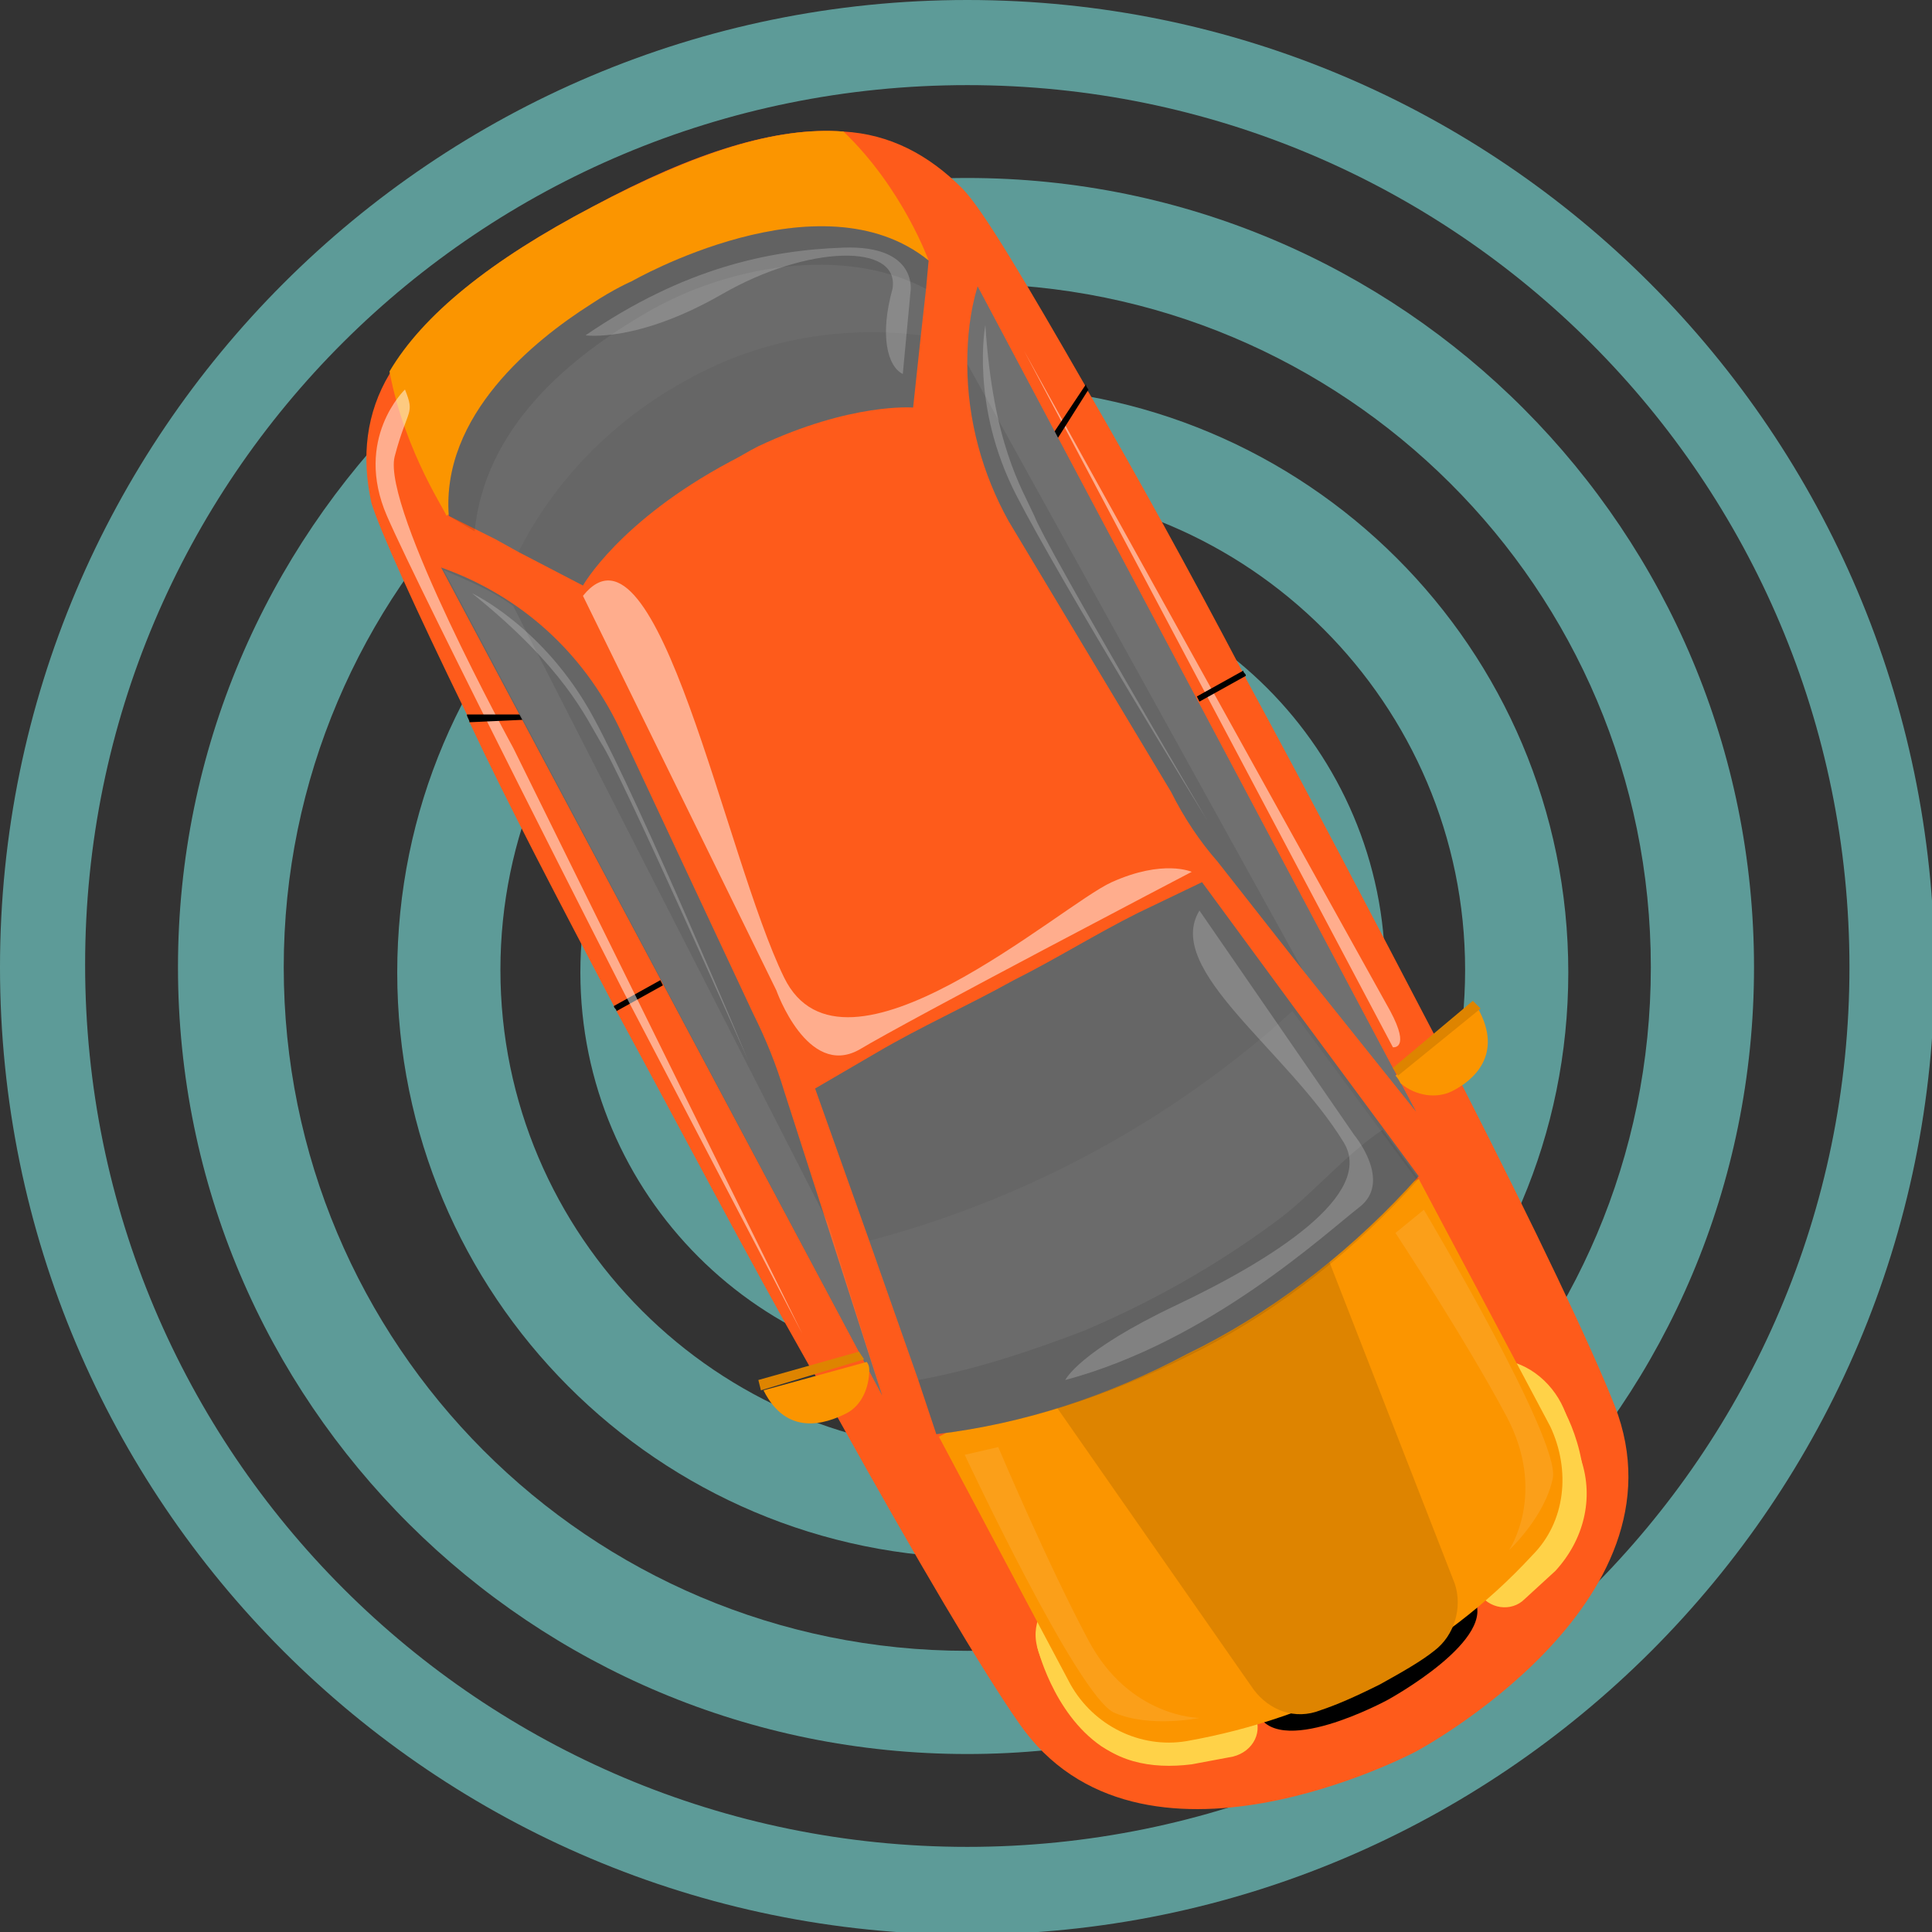
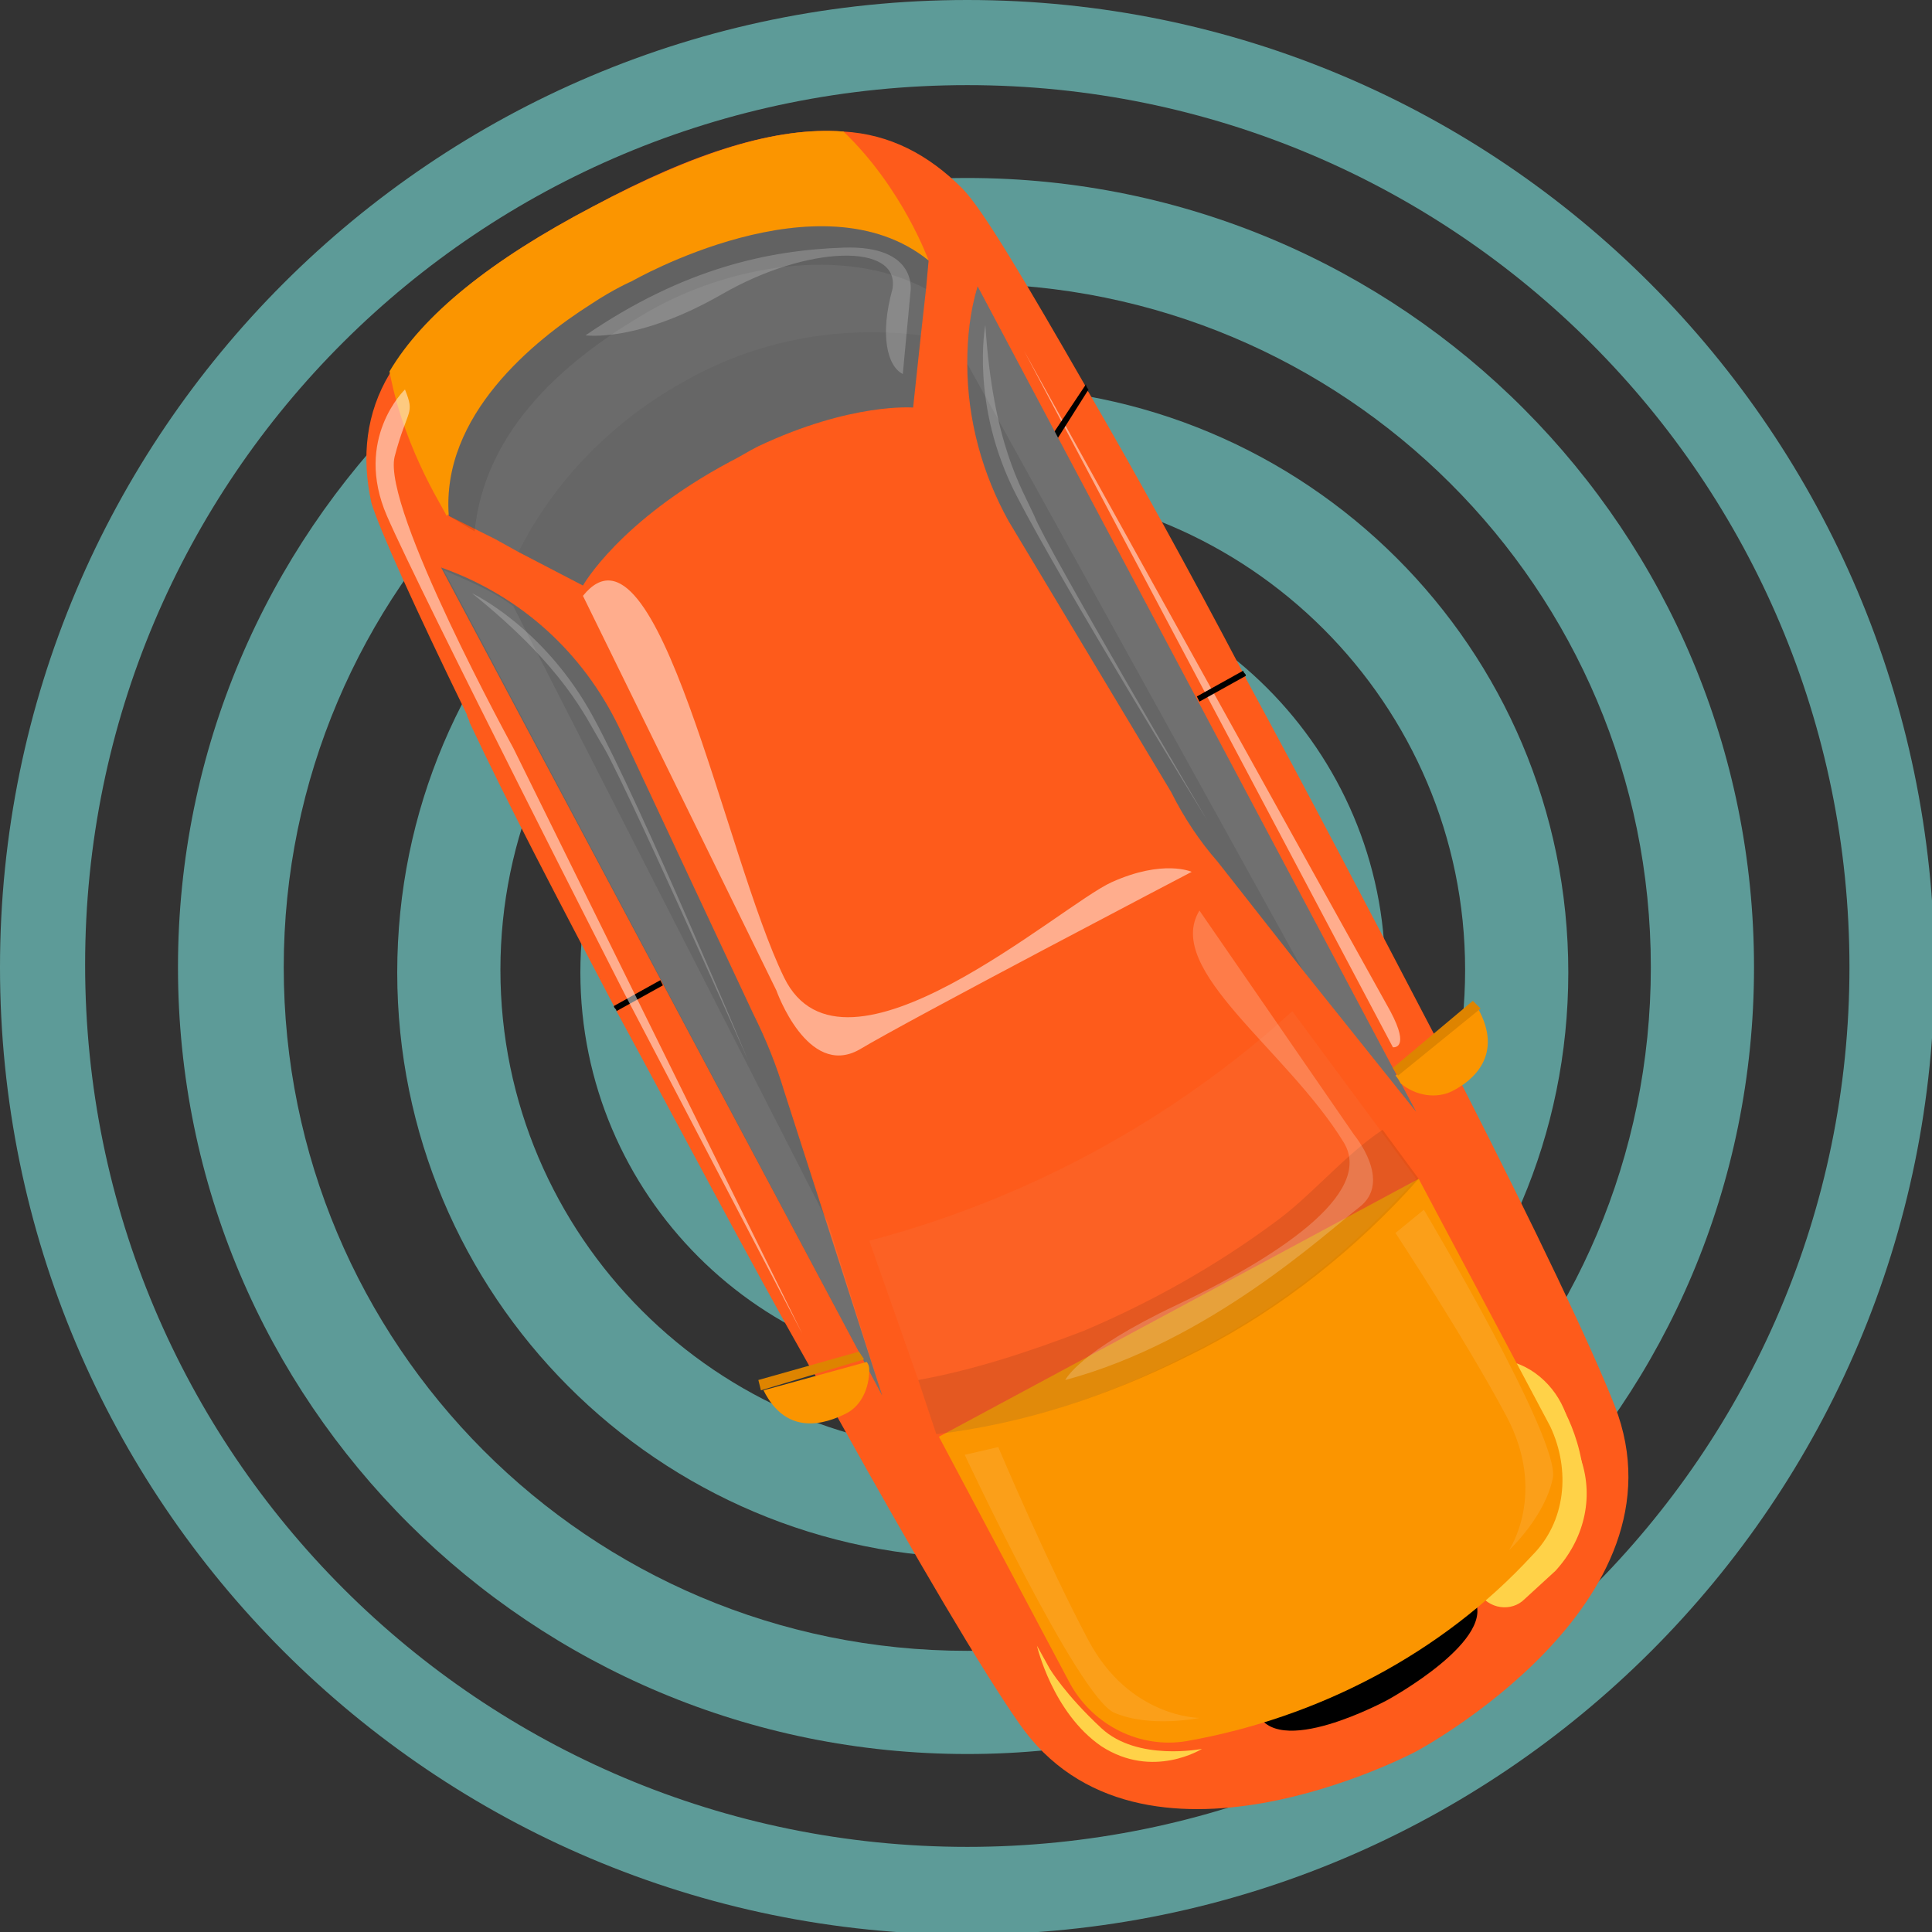
<svg xmlns="http://www.w3.org/2000/svg" version="1.1" x="0px" y="0px" width="74px" height="74px" viewBox="0 0 74.9 74.9" style="overflow:visible;enable-background:new 0 0 74.9 74.9;" xml:space="preserve" aria-hidden="true">
  <rect x="0" y="0" width="74.9" height="74.9" fill="#333333" stroke="none" />
  <style type="text/css">
	.st0-60c72198b8338{opacity:0.56;}
	.st1-60c72198b8338{fill:#7FEDE7;}
	.st2-60c72198b8338{fill:#FE5B1B;}
	.st3-60c72198b8338{opacity:0.5;fill:#FFFFFF;}
	.st4-60c72198b8338{fill:#FB9500;}
	.st5-60c72198b8338{fill:#FFD248;}
	.st6-60c72198b8338{fill:#DE8400;}
	.st7-60c72198b8338{fill:#666666;}
	.st8-60c72198b8338{opacity:0.1;fill:#080808;}
	.st9-60c72198b8338{opacity:5.000000e-02;fill:#CCCCCC;}
	.st10-60c72198b8338{opacity:0.1;fill:#CCCCCC;}
	.st11-60c72198b8338{opacity:0.1;fill:#FFFFFF;}
	.st12-60c72198b8338{opacity:0.2;fill:#FFFFFF;}
</style>
  <defs>
    <linearGradient class="cerosgradient" data-cerosgradient="true" id="CerosGradient_id1a2fe3039" gradientUnits="userSpaceOnUse" x1="50%" y1="100%" x2="50%" y2="0%">
      <stop offset="0%" stop-color="#d1d1d1" />
      <stop offset="100%" stop-color="#d1d1d1" />
    </linearGradient>
    <linearGradient />
  </defs>
  <g>
    <g class="st0-60c72198b8338">
      <path class="st1-60c72198b8338" d="M38.1,22.1c-8.6,0-15.6,7-15.6,15.6s7,15.6,15.6,15.6s15.6-7,15.6-15.6S46.7,22.1,38.1,22.1z M38.1,50.5    c-7.1,0-12.8-5.7-12.8-12.8S31,24.8,38.1,24.8s12.8,5.7,12.8,12.8S45.2,50.5,38.1,50.5z" />
      <g>
        <path class="st1-60c72198b8338" d="M37.5,0C16.8,0,0,16.8,0,37.5c0,20.7,16.8,37.5,37.5,37.5s37.5-16.8,37.5-37.5C74.9,16.8,58.2,0,37.5,0z      M37.5,71.6c-18.9,0-34.2-15.3-34.2-34.2S18.6,3.3,37.5,3.3s34.2,15.3,34.2,34.2S56.3,71.6,37.5,71.6z" />
        <path class="st1-60c72198b8338" d="M37.5,6.9C20.6,6.9,6.9,20.6,6.9,37.5S20.6,68,37.5,68S68,54.4,68,37.5S54.4,6.9,37.5,6.9z M37.5,64     c-14.7,0-26.5-11.9-26.5-26.5s11.9-26.5,26.5-26.5S64,22.8,64,37.5S52.1,64,37.5,64z" />
        <path class="st1-60c72198b8338" d="M38.1,15c-12.5,0-22.7,10.1-22.7,22.7c0,12.5,10.1,22.7,22.7,22.7c12.5,0,22.7-10.1,22.7-22.7     C60.8,25.1,50.6,15,38.1,15z M38.1,56.3c-10.3,0-18.7-8.4-18.7-18.7c0-10.3,8.4-18.7,18.7-18.7c10.3,0,18.7,8.4,18.7,18.7     C56.8,48,48.4,56.3,38.1,56.3z" />
      </g>
    </g>
    <g>
      <g>
        <path class="st2-60c72198b8338" d="M23.9,39.2c0-0.1-0.1-0.1-0.1-0.2c-2.1-4-4.1-7.8-5.6-11c0-0.1-0.1-0.2-0.1-0.3c-2-4.1-3.4-7.2-3.7-8.2     c-0.4-1.8-0.2-3.5,0.7-5C16.4,12.2,19,10.1,23,8c3.9-2.1,7.1-3.1,9.7-2.9c1.8,0.1,3.3,0.9,4.6,2.2c0.8,0.8,2.5,3.7,4.8,7.7     c0,0.1,0.1,0.2,0.1,0.2c1.8,3.1,3.9,6.9,6,10.9c0,0.1,0.1,0.1,0.1,0.2c2.5,4.6,5,9.4,7.3,13.8c0.1,0.1,0.1,0.2,0.2,0.3     c0.3,0.6,0.6,1.1,0.9,1.7l0,0c2.8,5.5,5,10.1,5.9,12.4c3,7.7-7.7,13.4-7.7,13.4s-10.7,5.7-15.4-1.1c-1.4-2-4-6.4-7-11.8     c-0.3-0.5-0.6-1.1-0.9-1.7c-0.1-0.1-0.1-0.2-0.2-0.3C28.9,48.6,26.4,43.8,23.9,39.2z" />
        <path class="st3-60c72198b8338" d="M39.7,13.6l14.3,27c0,0,0.7,0.1-0.1-1.4C53,37.6,39.7,13.6,39.7,13.6z" />
        <path d="M46.5,27.2L46.4,27l1.8-1c0,0.1,0.1,0.1,0.1,0.2L46.5,27.2z" />
        <path d="M23.9,39.2c0-0.1-0.1-0.1-0.1-0.2l1.8-1l0.1,0.2L23.9,39.2z" />
        <path class="st4-60c72198b8338" d="M15.1,14.4C16.4,12.2,19,10.1,23,8s7.1-3.1,9.7-2.9c2.3,2.2,3.3,5,3.3,5l-9.7,4.3l-9,5.6     C17.4,20,15.7,17.6,15.1,14.4z" />
        <path d="M40.3,17.6l0.6-0.9l1.2-1.8c0,0.1,0.1,0.2,0.1,0.2L41,17l-0.5,0.8L40.3,17.6z" />
        <path class="st3-60c72198b8338" d="M15.7,15.1c0,0-2,1.9-0.7,4.9c1.3,3,9.2,18.5,9.2,18.5l6.9,13.2L19.9,29c0,0-5.1-9.3-4.6-11.3     C15.8,15.8,16.1,16.1,15.7,15.1z" />
-         <path d="M18.2,28c0-0.1-0.1-0.2-0.1-0.3l2.1,0l1.1,0l0,0.2l-0.9,0L18.2,28z" />
        <path d="M53.8,65.9c0,0,4.4-2.4,3.3-4l-4.2,2.2l-4.2,2.2C49.4,68.3,53.8,65.9,53.8,65.9z" />
        <path class="st5-60c72198b8338" d="M61.3,56.6l-0.6-1.8c-0.4-1.1-1.4-2-2.6-2.1l0,0L53.7,55l3.6,6.7c0.4,0.7,1.3,0.8,1.8,0.3l1.2-1.1     C61.4,59.7,61.8,58.1,61.3,56.6z" />
-         <path class="st5-60c72198b8338" d="M42.1,67.1l-1.2-1.8c-1-1.6-0.9-2.2-0.3-3.3l0,0l4.4-2.3l3.6,6.7c0.4,0.7,0,1.5-0.8,1.7l-1.6,0.3     C44.6,68.6,43.1,68.3,42.1,67.1z" />
        <path class="st4-60c72198b8338" d="M59.4,60.3L59.4,60.3c1.3-1.3,1.5-3.3,0.7-5L55,45.7l-9.3,5l-9.3,5l5.1,9.6c0.9,1.6,2.7,2.5,4.5,2.2l0,0     C51.1,66.6,55.9,64.1,59.4,60.3z" />
-         <path class="st6-60c72198b8338" d="M48.6,65.5c0.6,0.8,1.6,1.2,2.6,0.8c0.6-0.2,1.3-0.5,2.3-1c0.9-0.5,1.6-0.9,2.1-1.3c0.8-0.6,1.1-1.7,0.8-2.6     l-5.3-13.6l-5.4,2.9l-5.4,2.9L48.6,65.5z" />
-         <path class="st7-60c72198b8338" d="M36.3,55.6l-0.7-2.1l-1.9-5.4l-2.1-5.9l2.4-1.4c1.7-1,3.5-1.8,5.3-2.8c1.6-0.8,3.2-1.8,4.8-2.6l2.5-1.2     l3.6,4.9l3.4,4.6l1.4,1.9c-2.4,2.7-5.3,5-8.4,6.6c-0.2,0.1-0.4,0.2-0.6,0.3C43,54.1,39.7,55.2,36.3,55.6z" />
        <path class="st7-60c72198b8338" d="M37.5,14.1c0-1,0.1-2,0.4-3l17,32l-4.4-5.5l-3.3-4.2c-0.7-0.8-1.3-1.7-1.8-2.7l-3.3-5.5l-3-5     C38.1,18.4,37.5,16.3,37.5,14.1z" />
        <path class="st7-60c72198b8338" d="M34.2,54.1l-3.8-11.8c-0.3-1-0.7-2-1.2-3l-5.2-11.1c-1.4-2.9-3.8-5.1-6.9-6.2l0,0L34.2,54.1z" />
        <path class="st7-60c72198b8338" d="M17.4,20c-0.3-3.9,3.3-6.8,5.5-8.2c0.9-0.6,1.6-0.9,1.6-0.9s7.3-4.2,11.5-0.8l-0.1,1.1L35.7,13l-0.3,2.8     c0,0-2.4-0.2-6,1.5c-0.4,0.2-0.7,0.4-1.1,0.6c-4.3,2.3-5.7,4.8-5.7,4.8l-2.5-1.3l-0.9-0.5L17.4,20z" />
        <path class="st8-60c72198b8338" d="M36.3,55.6l-0.7-2.1c2.2-0.4,4.3-1.1,6.4-1.9c2.6-1.1,5.1-2.5,7.4-4.2c1.4-1,2.7-2.6,4.2-3.6l1.4,1.9     c-2.4,2.7-5.3,5-8.4,6.6c-0.2,0.1-0.4,0.2-0.6,0.3C43,54.1,39.7,55.2,36.3,55.6z" />
        <path class="st9-60c72198b8338" d="M36.3,55.6l-0.7-2.1l-1.9-5.4c6.1-1.6,11.8-4.7,16.4-8.9l3.4,4.6l1.4,1.9c-2.4,2.7-5.3,5-8.4,6.6     c-0.2,0.1-0.4,0.2-0.6,0.3C43,54.1,39.7,55.2,36.3,55.6z" />
        <path class="st8-60c72198b8338" d="M17.4,20c-0.3-3.9,3.3-6.8,5.5-8.2c0.9-0.6,1.6-0.9,1.6-0.9s7.3-4.2,11.5-0.8l-0.1,1.1     c-3.2-1.7-7.7-0.9-10.8,0.9c-3.1,1.8-6.3,4.5-6.7,8.5L17.4,20z" />
        <path class="st9-60c72198b8338" d="M17.4,20c-0.3-3.9,3.3-6.8,5.5-8.2c0.9-0.6,1.6-0.9,1.6-0.9s7.3-4.2,11.5-0.8l-0.1,1.1L35.7,13     c-3.2-0.4-6.4,0.2-9.2,1.8c-2.7,1.5-5,3.8-6.4,6.6l-0.9-0.5L17.4,20z" />
        <path class="st10-60c72198b8338" d="M37.5,14.1c0-1,0.1-2,0.4-3l17,32l-4.4-5.5L37.5,14.1z" />
        <path class="st10-60c72198b8338" d="M19.9,23.5c-0.8-0.6-1.8-1-2.7-1.4l17,32l-2.1-6.7L19.9,23.5z" />
        <path class="st4-60c72198b8338" d="M32.8,54.8c-0.8,0.4-2.3,0.9-3.2-0.9l4-1.1c0,0,0.1,0.1,0.1,0.3C33.7,53.8,33.4,54.5,32.8,54.8z" />
        <polygon class="st6-60c72198b8338" points="29.5,53.9 33.5,52.7 33.3,52.4 29.4,53.5    " />
        <path class="st4-60c72198b8338" d="M56.3,42.3c0.8-0.4,2-1.4,1-3.2l-3.2,2.6c0,0,0.1,0.1,0.2,0.3C54.9,42.5,55.7,42.6,56.3,42.3z" />
        <polygon class="st6-60c72198b8338" points="57.4,39.1 54.2,41.7 54,41.4 57.1,38.8    " />
        <path class="st11-60c72198b8338" d="M55.2,46.9c0,0,5.3,8.9,5,10.4c-0.3,1.5-1.7,2.8-1.7,2.8s1.5-2.2-0.1-5.2c-1.6-3-4.3-7.1-4.3-7.1L55.2,46.9     z" />
        <path class="st11-60c72198b8338" d="M37.4,56.4c0,0,4.4,9.4,5.8,10c1.4,0.6,3.3,0.2,3.3,0.2s-2.7,0-4.3-3c-1.6-3-3.5-7.5-3.5-7.5L37.4,56.4z" />
      </g>
      <path class="st3-60c72198b8338" d="M22.6,23.1l7.5,15.3c0,0,1.2,3.4,3.2,2.3c2-1.2,12.9-6.9,12.9-6.9s-1.1-0.5-3.1,0.4c-2,0.9-10.4,8.4-12.7,3.7    S25.5,19.5,22.6,23.1z" />
      <path class="st12-60c72198b8338" d="M46.5,35.3l6,8.7c0,0,1.5,1.8,0.2,2.8s-5.8,5.2-11.4,6.7c0,0,0.5-1.1,4.3-2.9c3.8-1.8,7.7-4.3,6.5-6.3    C49.9,40.7,45.1,37.6,46.5,35.3z" />
      <path class="st12-60c72198b8338" d="M35,14.5l0.3-3.2c0,0,0.3-1.8-2.6-1.7c-2.9,0.1-6.2,0.8-10,3.4c0,0,2,0.3,5.3-1.6s6.9-2,6.6-0.2    C34.1,13,34.4,14.2,35,14.5z" />
      <path class="st12-60c72198b8338" d="M38.2,12.6c0,0-0.6,3.1,1.2,6.6s7.4,12.6,7.4,12.6S40.5,21.1,40.1,20C39.6,18.9,38.5,17.2,38.2,12.6z" />
      <path class="st12-60c72198b8338" d="M18.3,23c0,0,2.8,1.3,4.7,4.8c1.9,3.5,6,13.3,6,13.3S24,29.8,23.3,28.8C22.7,27.8,21.9,25.9,18.3,23z" />
      <path class="st5-60c72198b8338" d="M60.3,54.1c0,0,1.3,1.8,1.1,4.2s-2,3.1-2,3.1s1.6-1.6,1.4-3.5c-0.2-1.9-1.1-3.9-1.1-3.9L60.3,54.1z" />
      <path class="st5-60c72198b8338" d="M40.2,63.8c0,0,0.6,2.6,2.5,3.9c2,1.3,3.9,0.1,3.9,0.1s-2.5,0.5-3.9-0.8c-1.4-1.3-2-2.3-2-2.3L40.2,63.8z" />
    </g>
  </g>
</svg>